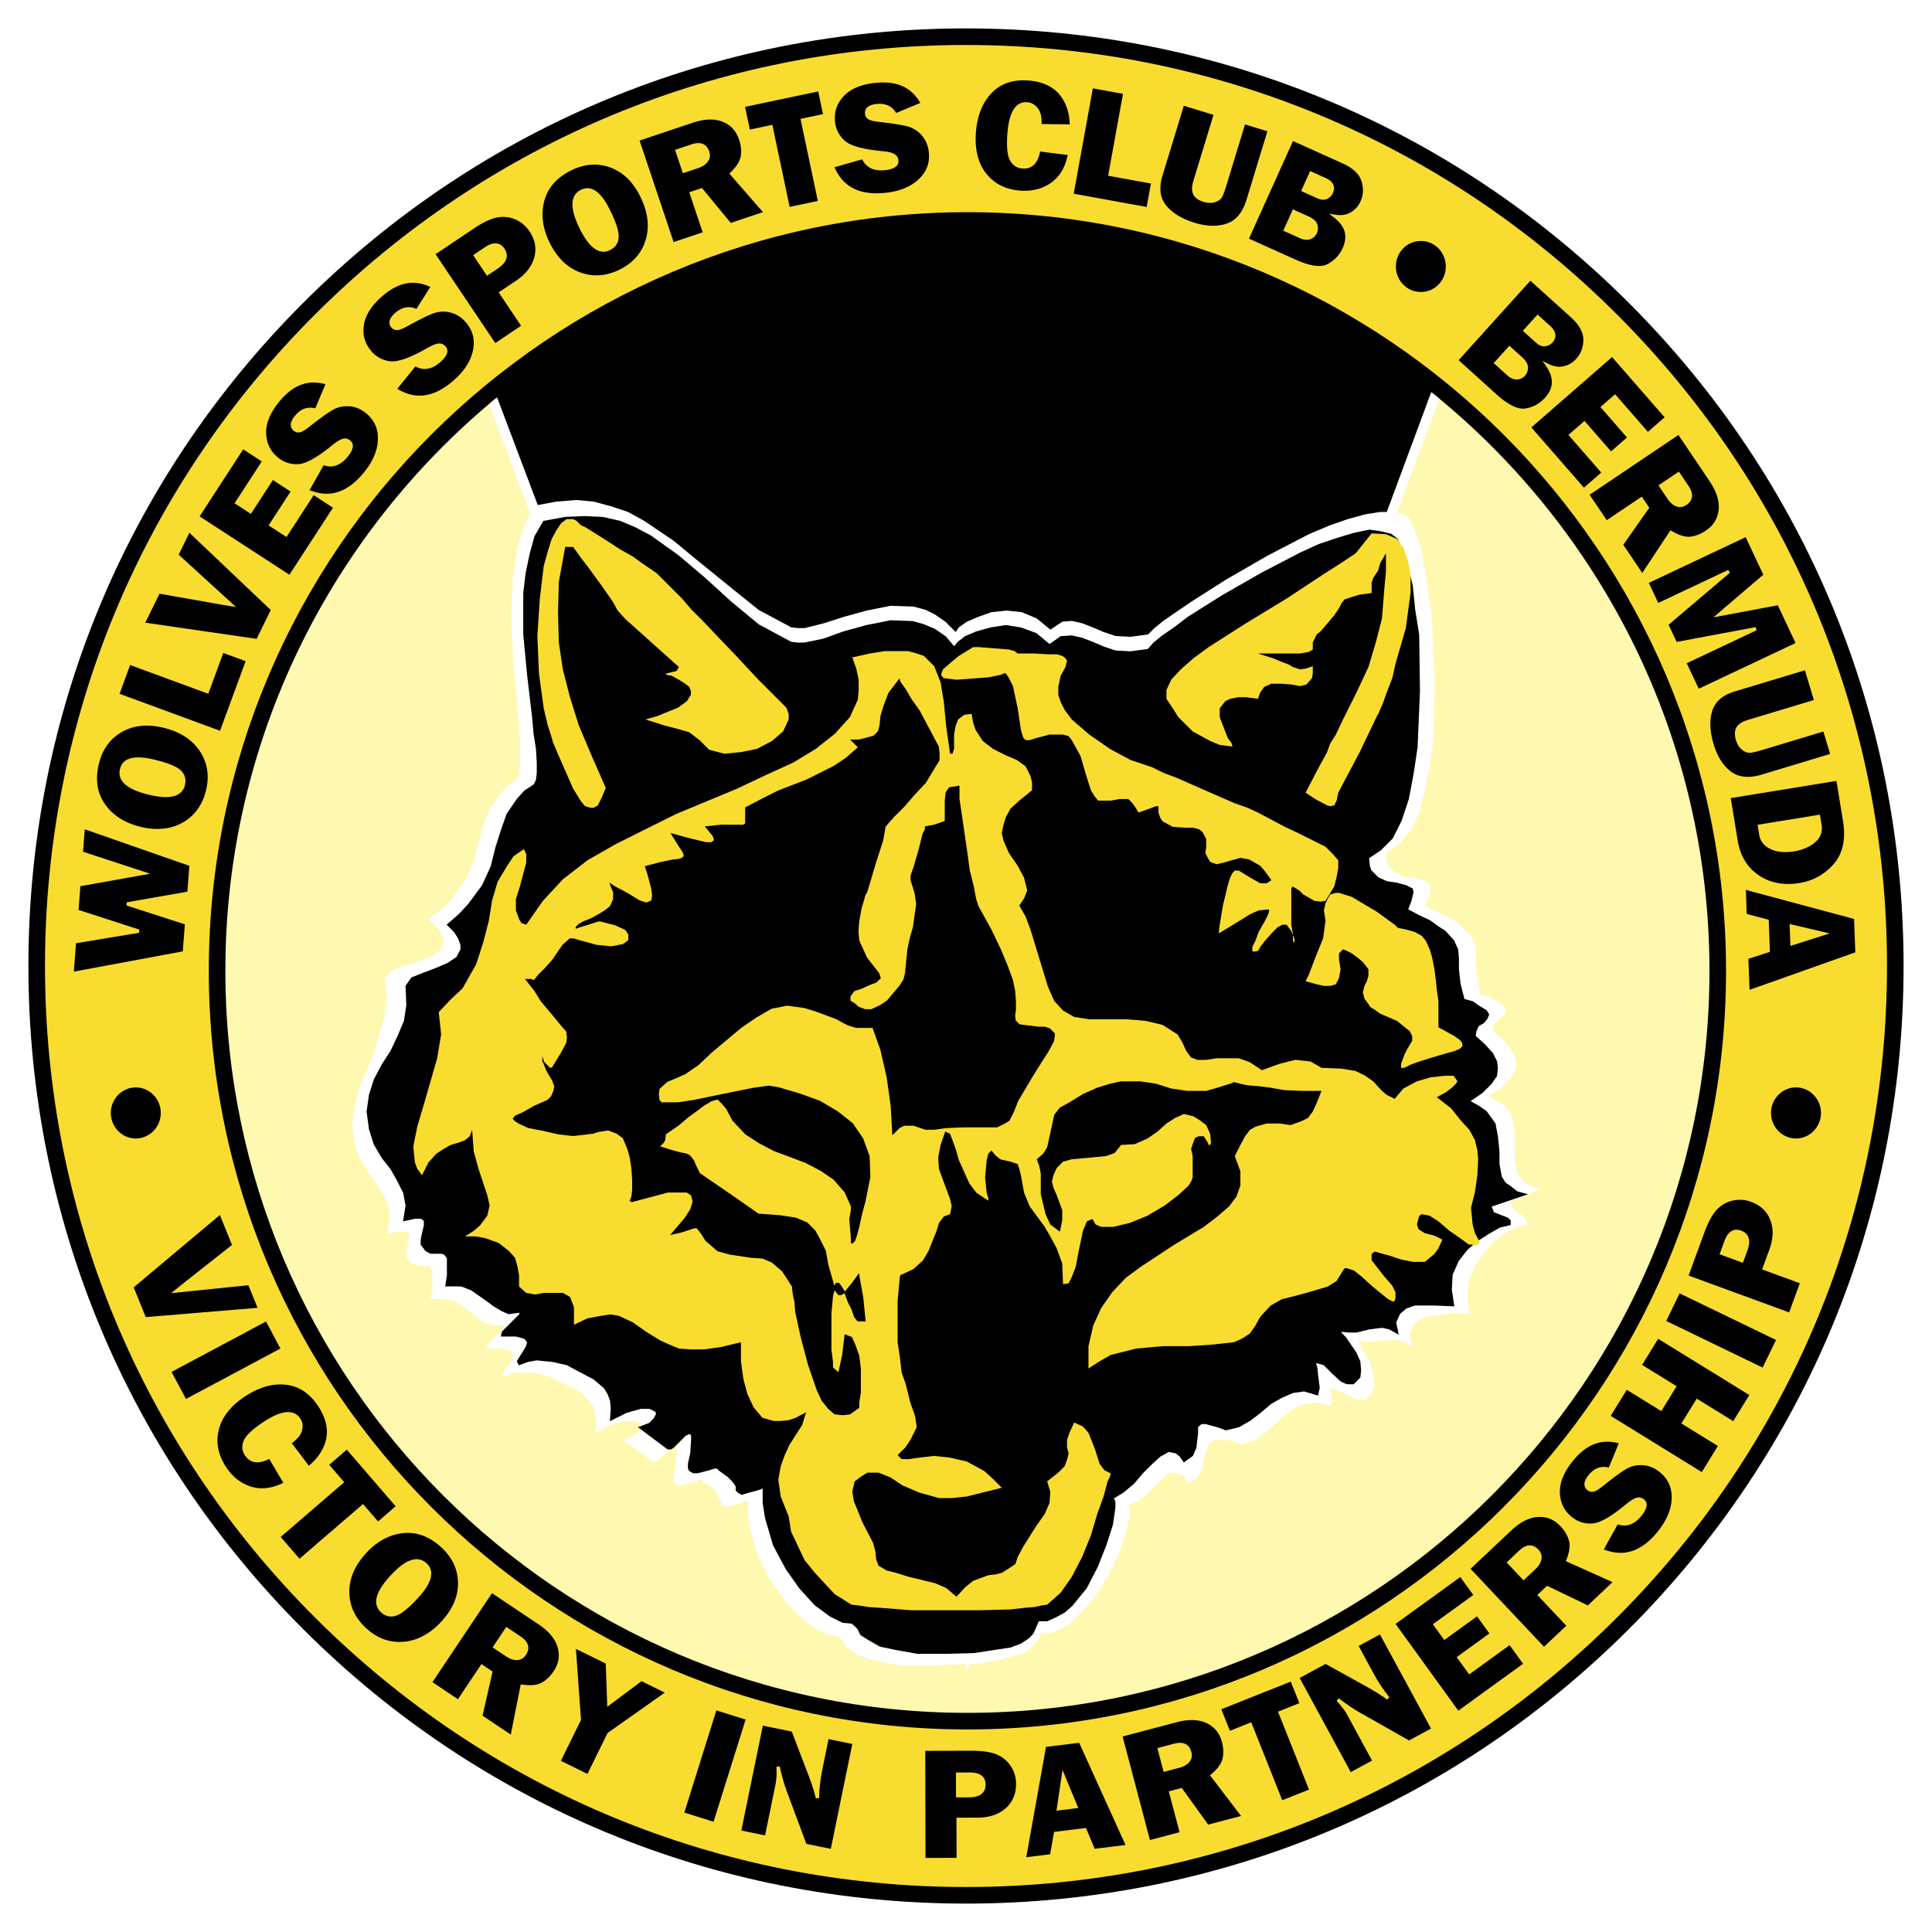
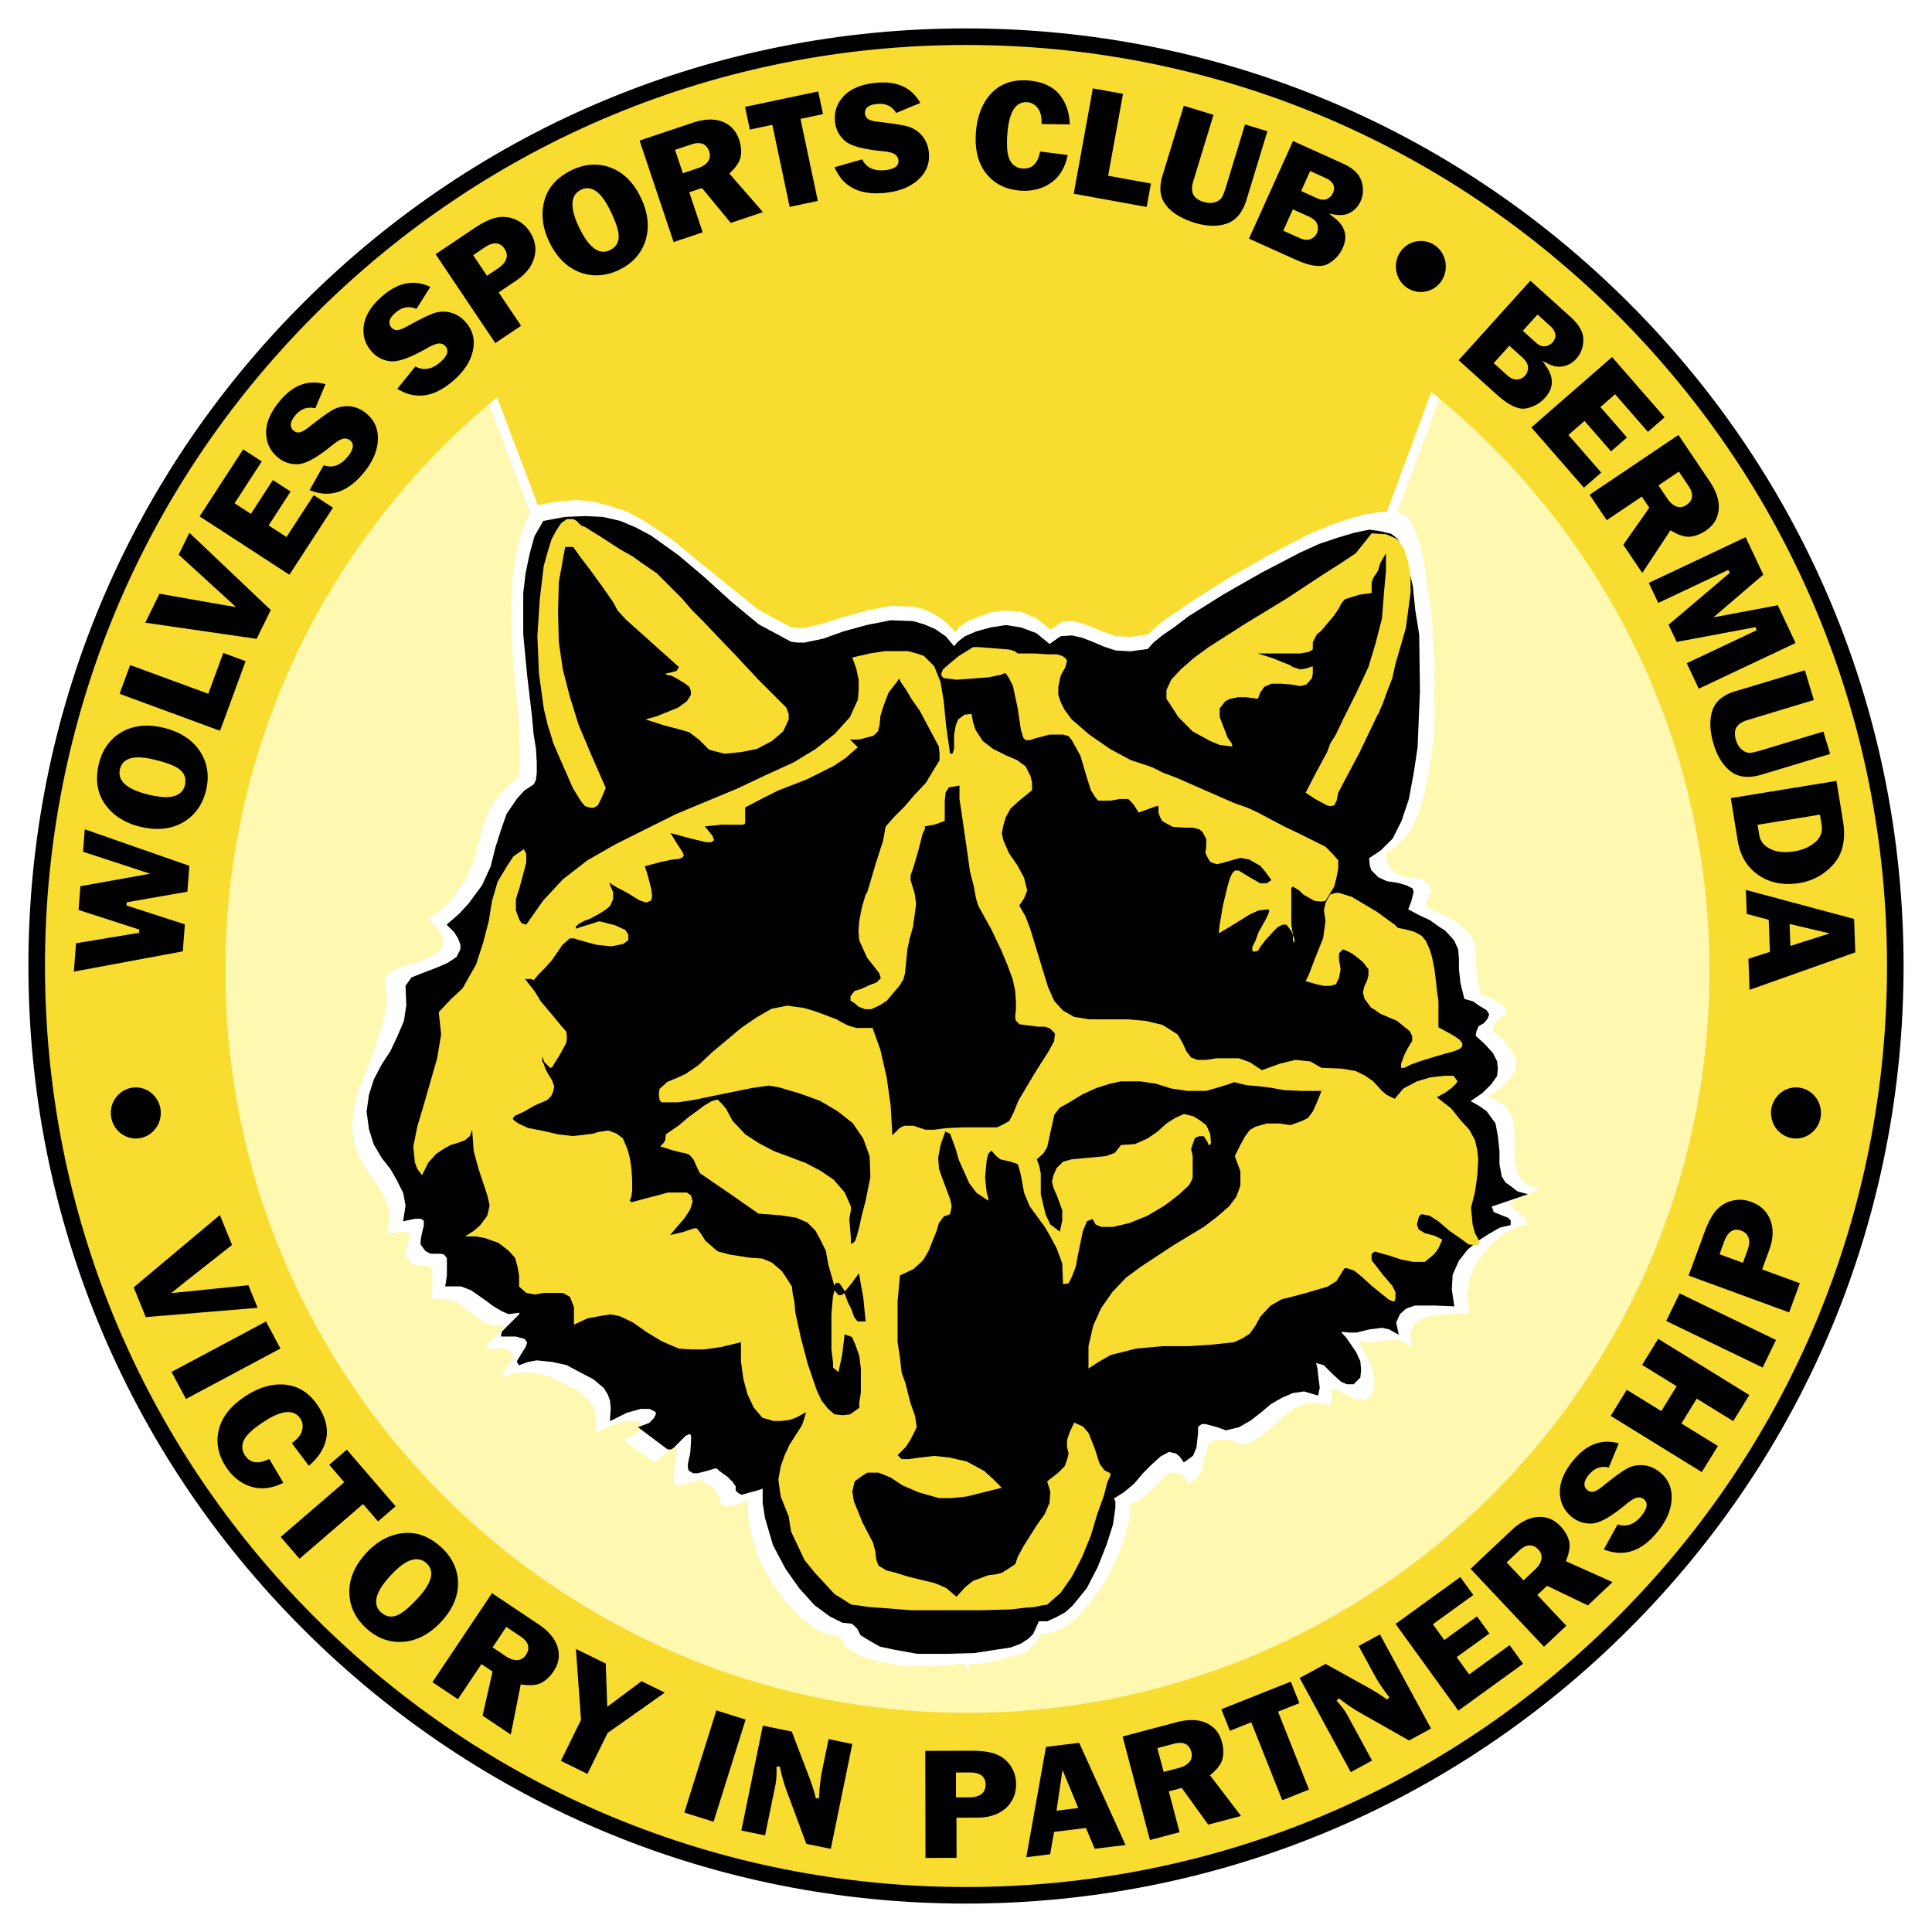
<svg xmlns="http://www.w3.org/2000/svg" width="2500" height="2500" viewBox="0 0 192.756 192.756">
  <g fill-rule="evenodd" clip-rule="evenodd">
    <path fill="#fff" d="M0 0h192.756v192.756H0V0z" />
    <path d="M30.233 30.233C12.565 47.901 2.834 71.392 2.834 96.378c0 24.987 9.73 48.478 27.398 66.146s41.159 27.398 66.145 27.398c24.987 0 48.478-9.73 66.146-27.398s27.398-41.158 27.398-66.146c0-24.986-9.73-48.477-27.398-66.145S121.365 2.834 96.378 2.834c-24.986 0-48.477 9.731-66.145 27.399z" />
    <path d="M31.402 161.355C14.046 143.998 4.488 120.922 4.488 96.378c0-24.544 9.558-47.621 26.914-64.976S71.833 4.488 96.378 4.488c24.546 0 47.62 9.559 64.976 26.914 17.357 17.355 26.914 40.432 26.914 64.976 0 24.544-9.557 47.62-26.914 64.978-17.355 17.354-40.43 26.912-64.976 26.912-24.545 0-47.62-9.559-64.976-26.913z" fill="#f9dc30" />
-     <path d="M96.52 21.171c-41.735 0-75.688 33.953-75.688 75.687 0 41.736 33.954 75.689 75.688 75.689s75.688-33.953 75.688-75.689c-.001-41.734-33.954-75.687-75.688-75.687z" />
    <path d="M142.953 39.242c-3.982 10.718-45.578 122.29-46.438 124.608-.855-2.266-41.605-109.6-47.081-124.083-16.449 13.591-26.95 34.138-26.95 57.09 0 40.824 33.212 74.035 74.036 74.035 40.822 0 74.035-33.211 74.035-74.035 0-23.253-10.782-44.033-27.602-57.615z" fill="#fff8b0" />
    <path d="M150.893 120.504l-.238-.635 3.094-1.27-.873-.238-.713-.316-.795-1.033-.238-1.27v-2.697l-.236-1.428-.238-.635-.477-.635-.793-.477-.873-.477 1.27-.873.873-.871.475-.793.16-.715-.16-.793-.475-.715-.635-.873-1.033-.873v-.555l.398-.477.793-.713.08-.398-.238-.396-.715-.475-.635-.398-.953-.238-.316-1.666-.158-1.35v-1.109l-.08-.873-.396-.873-.873-.873-.635-.555-.873-.477-1.031-.476-1.189-.635.316-.714.238-.635v-.396l-.078-.397-.637-.396-.873-.238-1.031-.079-.873-.396-.713-.714-.158-.555-.08-.714 1.191-.793 1.189-1.349.873-1.746.635-2.301.477-2.46.395-2.777.08-6.031-.238-5.872-.396-2.618-.316-2.459-.396-2.063-.637-1.745-.475-1.111-.635-.477-.643-.147c2.479-6.676 4.055-10.928 4.229-11.396-.27-.222-.543-.439-.814-.657l-4.438 11.962h-.637l-1.506.238-1.746.477-1.824.635-2.064.873-4.125 2.142-4.127 2.38-3.49 2.222-1.508 1.031-1.27.873-.873.714-.635.635-1.746.238-1.508-.079-1.189-.397-1.111-.476-1.031-.396-1.031-.238-.953.08-1.189.793-1.35-1.111-1.506-.635-1.508-.158-1.508.158-1.35.477-1.111.476-.793.555-.317.476-1.032-1.031-1.031-.714-.953-.476-1.19-.318-2.301-.08-2.38.477-2.301.635-1.984.635-1.904.476h-.714l-.635-.079-3.254-1.745-2.856-2.302-2.936-2.38-2.698-2.222-2.936-1.984-1.587-.873-1.666-.555-1.746-.476-1.749-.162-1.983.159-1.865.345-4.061-10.749c-.271.222-.538.449-.805.675l4.126 10.922-.411.71-.635 1.746-.396 1.825-.317 2.143-.159 4.284.238 4.523.397 3.967.159 1.904.079 1.587v2.619l-.079.793-.317.476-.873.635-.714.793-1.031 1.428-.635 1.666-.476 1.746-.477 1.905-.872 1.825-1.428 2.063-.953.872-1.27.952.794.794.476.635.238.555v.397l-.397.793-.953.636-1.269.477-1.349.397-1.19.475-.714.715.238 1.904-.238 1.904-.556 1.824-.555 1.906-1.508 3.65-.397 1.744-.238 1.746.238 1.746.476 1.506.794 1.271.873 1.27.714 1.109.555 1.191.08 1.27-.238 1.508 1.111-.238h.793l.317.238v.396l-.238 1.031-.08.477v.396l.556.635.556.238h.873l.396.078.238.557v1.586l-.159 1.031 1.508.08 1.031.238 1.587 1.189 1.27.953.873.238 1.032-.08v.238l-.159.238-1.508 1.506-.079.24v.158h1.587l.793.238.238.396v.477l-.794 1.031-.238.316.159.396.873-.396.873-.08 1.587.08 1.428.396 1.19.635 1.507.715 1.032 1.031.396.477.238.793.08.873-.08 1.031 1.587-.793 1.428-.396h.873l.635.236.08.318-.238.477-.635.475-.952.398 1.507 1.109 1.428 1.033h.317l.317-.16 1.27-1.27.238-.078.238.078v.635l-.079 1.191-.238.951.08.793.396.238h.397l1.745-.555h.238l.238.316.873.477.476.635.159.477.159.396.08.238.396.158.873-.158.635-.238.714-.238v1.508l.238 1.508.793 2.697 1.27 2.381 1.349 1.904 1.507 1.586 1.507 1.191 1.27.635.873.078.238.16.397.316.317.635.793.557 1.111.555 1.508.396 2.221.396h2.936l2.698-.158.611-.021.245.65.248-.666 1.276-.043 1.746-.396 1.508-.396 1.031-.316.713-.635.557-.635.238-.635h.951l.953-.398.873-.475.871-.795 1.588-1.744 1.428-2.223 1.111-2.221.715-2.143.395-1.746v-.635l-.158-.396 1.031-.477.873-.635 1.508-1.508.635-.555.635-.08.715.238.635.873.873-.635.475-.873.16-.951.477-1.508.633-.396h1.033l.713.078.873.396 1.27-.396 1.031-.713 1.984-1.746 1.031-.793 1.111-.477 1.111-.08 1.348.318.16-.557v-.555l-.16-.477-.078-.158.713.158.873.396.873.477 1.111.158.635-.635.316-.873-.158-1.031-.238-1.031-.873-1.586-.236-.557-.16-.236.873.158h.635l.635-.158h.635l1.111-.08.635.238.873.477-.238-1.191.316-.951.637-.557 1.031-.396 2.143-.238h1.824l-.238-1.744.158-1.51.635-1.506.873-1.27.951-1.111 1.191-.873 1.189-.635 1.031-.238-.236-.635-1.268-1.022z" fill="#fff" />
    <path d="M149.803 121.24s-.719-.287-.768-.305l-.07-.213-.137-.342 3.617-1.232-1.061-.289-.693-.545-.48-.32-.379-.617-.23-1.248.002-1.26-.16-1.514-.238-1.273-.883-1.215-.809-.568-.793-.434 1.189-.818.883-.879.561-.801.09-.742-.078-.729-.402-.812-.803-.887s-.889-.812-.934-.855l.074-.443.227-.523.539-.307.332-.412.18-.439-.252-.422-.814-.496-.553-.395-.857-.238-.389-1.553-.156-1.42V95.59l-.08-.878-.402-.892-.883-.969-.646-.406-.869-.632-1.043-.482-1.139-.608.297-.743.24-.96-.078-.346-.008-.027-.658-.33-.885-.242-1.037-.16-.857-.393-.697-.701-.145-.453-.072-.745 1.158-.773 1.201-1.198.883-1.761.719-2.15.479-2.547.396-2.62.238-5.64-.078-5.637-.398-2.468-.238-2.377-.477-1.992-.557-1.592-.479-1.115-.652-.5-1.057-.253-1.117-.159-1.527.317-1.592.478-1.906.636-1.91.875-3.812 1.984-3.891 2.224-3.414 2.144-1.354 1.034-1.266.872-.877.717-.547.625-1.725.234-1.496-.08-1.174-.394-1.107-.474-1.033-.398-1.039-.24-1.129.078-1.104.777-1.314-1.081-1.523-.565-1.52-.242-1.527.238-1.434.398-1.119.479-.727.563-.36.43-.827-.978-1.043-.722-1.122-.483-1.118-.32-2.236-.082-2.395.478-2.305.635-1.988.716-1.896.395-.702-.001-.627-.079-3.233-1.739-2.767-2.294-2.616-2.379-2.621-2.223-2.781-1.986-1.513-.799-1.513-.637-1.755-.4-1.756-.081-1.989.079-2.178.403-.887 1.532-.481 1.76-.398 1.907-.238 1.989-.001 4.133.396 4.132.477 4.047.158 1.744.239 1.512.079 1.343v1.027l-.079.708-.232.456-.932.612-.726.804-1.037 1.514-.562 1.601-.556 1.747-.477 1.908-.87 1.894-1.342 1.814-.948 1.027-1.234 1.069.76.76.388.624.232.624-.004.455-.39.767-.932.611-1.101.472-1.267.476-1.191.477-.594.83.08 1.926-.237 1.576-.631 1.492-.713 1.506-.869 1.342-.796 1.512-.48 1.518-.24 1.676.238 1.762.478 1.518.799 1.361.878 1.117.63 1.104.633 1.266.233 1.256-.252 1.572 1.196-.256s.564 0 .602.002l.278.207v.447l-.237 1.018-.08.479-.001.428.489.65.497.256 1.058.006.284.072.291.365v1.725l-.168 1.092h1.578l1.01.393 1.574 1.104.633.475.799.48.721.32 1.075-.145v.145l-1.728 1.729-.095.346-.002.094v.061h1.488l.856.234.267.35-.148.447-.629 1.018-.255.426.197.395.923-.334.864-.158 1.569.16 1.421.316 1.175.629 1.508.795 1.021.865.385.621.233.623.076.779-.086 1.283 1.68-.84 1.417-.393.857.002.586.301.064.191c-.021.039-.228.453-.228.453l-.464.461-1.112.422 2.959 2.219h.338l.271-.168 1.2-1.199.301-.146.168.006.066.197-.003.379-.079 1.266-.237 1.102-.001.41.09.277.415.248.428.01.967-.24.796-.238.195.002.221.221.88.641.469.471.31.467-.01.363v.023l.256.256.354.182.816-.244.632-.158.639-.213v1.424l.239 1.518.795 2.705 1.274 2.391 1.353 1.912 1.512 1.672 1.517 1.119 1.278.639.894.086.21.148.387.389.307.619.816.502 1.112.635 1.525.324 2.224.396 2.867.002 2.779-.078 2.07-.318 1.586-.238 1.045-.402.727-.48.484-.484.553-1.25h.834l.896-.404.877-.477.725-.643 1.436-1.752 1.117-2.154.877-2.227.635-1.988.24-1.676.002-.643-.143-.295c.084-.053.986-.607.986-.607l1.039-.877.879-1.039.869-.869.871-.791s.803-.438.842-.457l.691.152.373.307.42.594.922-.672.338-.818.162-1.445.002-.611.357-.287h.375l1.174.316.869.314 1.305-.314 1.125-.641 1.039-.799 1.033-.875 1.102-.629 1.105-.473 1.096-.154 1.385.414.174-.777-.158-1.211-.08-.793-.131-.463c.16.045.77.211.77.211l.848.857.873.795.574.248.682.006.668-.668.08-.734-.078-.885-.402-.893-1.035-1.518-.404-.404s-.021-.066-.039-.129l.783.072h.721l1.283-.318 1.264-.158.693.158.973.533-.262-1.221.389-.854.619-.535.854-.307 1.963.004 1.975.082-.248-1.658.08-1.496.629-1.406.865-1.1 1.023-.863 1.105-.709 1.107-.635 1.061-.242v-.469l-.254-.256-.661-.261z" />
    <path fill="#f9dc30" d="M85.034 65.596l.396 1.111.238 1.111v1.031l-.079.952-.794 1.746-1.507 1.666-1.904 1.508-2.222 1.349-2.777 1.269-2.857 1.349-6.109 2.539-6.031 3.015-2.777 1.588-2.459 1.904-1.984 2.142-1.667 2.38-.476-.158-.237-.397-.318-.873v-1.111l.397-1.269.634-2.381v-.872l-.237-.476-1.032.714-.635.952-.952 1.587-.556 1.904-.317 1.984-.555 2.142-.715 2.221-.634 1.111-.714 1.27-1.19 1.111-1.191 1.269.238 2.221-.396 2.381-1.349 4.682-.635 2.142-.397 1.985.159 1.585.238.635.476.635.635-1.27.794-.873.714-.474.714-.399.793-.236.635-.238.476-.397.238-.634.158 2.14.477 1.746.476 1.43.396 1.189.239 1.032-.239 1.031-.714.953-.635.555-.872.556h1.11l.873.159 1.349.476 1.032.793.635.713.238.873.159.873v1.111l.713.635.873.158.874-.158h1.904l.714.397.158.396.238.635v1.746l1.349-.635 1.269-.238 1.033-.158.872.158 1.349.635 1.349.953 1.428.873.873.394.952.399 1.19.08h1.349l1.666-.238 1.984-.477v1.904l.238 1.746.397 1.506.635 1.35.873 1.031 1.11.319h.715l.793-.081.714-.238 1.031-.555-.396 1.27-1.269 1.982-.476 1.034-.397 1.109-.239 1.35.239 1.666.793 1.984.238 1.506.635 1.349.714 1.508 1.031 1.27 1.031 1.111.953 1.031.794.477.476.316.396.239.714.08 1.032.158 1.19.08 3.015.238h6.904l3.015-.08 1.348-.158 1.033-.08.713-.158.557-.08 1.347-1.19 1.112-1.588 1.031-1.984.873-2.141.635-2.142.634-1.746.397-1.508.238-.477.078-.316-.632-.318-.477-.635-.477-1.506-.634-1.588-.555-.635-.873-.396-.477 1.031-.238.715v.713l.16.634-.16.635-.238.635-.635.635-1.109.873.316 1.031-.08 1.111-.475 1.112-.795 1.111-1.347 2.141-.557 1.031-.236.715-.715.476-.635.397-.635.158-.714.08-1.508.557-.793.635-.873.951-1.032-.873-1.11-.477-2.619-.635-1.269-.396-.952-.238-.794-.477-.237-.633-.08-.795-.238-.873-1.032-1.982-.873-2.143-.158-.953.238-1.031.635-.477.635-.396h1.11l1.19.476 1.19.793 1.667.715 1.984.555h1.269l1.507-.158 1.588-.397 1.904-.476-.873-.873-.873-.793-1.746-.952-1.745-.398-1.507-.158-1.429.158-1.111.16h-.713l-.398-.396.794-.795.476-.713.318-.635.317-.635-.159-1.111-.476-1.35-.476-1.904-.396-1.111-.16-1.428-.238-1.586v-4.127l.238-2.539 1.35-.635.952-.873.555-.951.793-1.984.239-.793.476-.635.634-.238.159-.793-.159-.715-.713-1.904-.397-1.112-.08-1.111.238-1.27.476-1.347.476.238.239.635.317.873.318 1.109 1.031 2.303.714.951 1.19.793v-.238l-.159-.555-.158-1.508.158-1.746.159-.635.318-.316.396.477.477.396 1.031.238.713.239.16.474.158.635.317 1.746.557 1.35 1.507 2.062.555.953.635 1.19.554 1.508.081 2.062.556-.078.317-.637.396-1.031.238-1.27.477-2.3.396-.951.555-.239.318.555.555.238h1.192l1.664-.396 1.746-.715 1.746-1.031 1.349-1.032 1.032-.953.238-.396.158-.397v-2.142l-.158-.713.158-.477.238-.635.397-.158h.476l.397.635.08.236h.158l.078-.236-.078-.873-.396-.873-.635-.477-.635-.396-.953-.238-.873.396-.873.557-.873.793-1.031.713-1.268.556-1.349.078-.635.795-.873.317-1.666.158-1.746.16-.873.238-.635.635-.317.713-.16.635.16.635.317.714.554 1.508v1.031l-.236 1.112-.953-.715-.477-1.031-.474-1.985v-2.062l-.16-.793-.239-.635.635-.557.399-.634.713-3.252.556-.715.873-.477 1.428-.871 1.428-.637 1.269-.394 1.112-.24h1.904l1.586.24 1.508.475 1.587.238h1.905l1.111-.319 1.268-.394.398-.16.635.16.713.158 1.031.078 1.27.158 1.349.241 1.746.078h1.983l-.475 1.189-.396.873-.477.635-.635.318-1.111.397-1.111-.158h-1.27l-1.111.316-.555.319-.477.634-.474.871-.557 1.112.557 1.508v1.427l-.399 1.112-.712.953-1.19 1.031-1.35 1.031-3.015 1.824-3.252 2.143-1.508 1.111-1.35 1.428-1.111 1.588-.793 1.746-.476 2.063v2.222l1.111-.715 1.109-.634 2.541-.635 2.618-.238h2.619l2.381-.161 2.142-.236.871-.398.715-.475.555-.793.476-.873 1.032-1.111 1.111-.635 1.269-.317 1.192-.318 2.14-.635.873-.556.635-1.032.16-.236h.239l.713.236.793.635.953.873.871.715.795.635.476.238.158-.08.079-.238v-.635l-.317-.635-.951-1.109-.795-1.033-.316-.397v-.635l.316-.238.555.16.875.239 1.189.396 1.19.236h1.191l.951-.793.399-.554.394-.873-.793-.397-.951-.238-.635-.397-.158-.476.158-.635.08-.238.237-.158.795.158.873.557 1.109.951 1.031.715.873.634.715.078.238-.078.159-.238-.477-.873-.236-.873-.16-1.666.396-1.588.238-1.666.08-1.586-.08-.873-.238-1.031-.555-1.031-.873-.954-.951-1.189-1.429-1.111.873-.477.634-.477.397-.394.158-.24-.158-.237-.238-.318h-.872l-1.429.158-1.348.397-1.35.715-.873 1.031-.793-.397-.476-.396-.873-.953-.793-.555-.953-.475-1.428-.24-1.984-.078-1.11-.635-1.508-.158-1.587.397-1.747.634-1.189-.793-1.111-.398h-2.221l-1.031.16h-.873l-.635-.238-.477-.635-.396-.873-.477-.795-1.507-.951-1.667-.397-1.824-.158h-3.808l-1.508-.238-1.111-.635-.873-.951-.635-1.43-1.746-5.713-.475-1.269-.635-1.111.475-.714.318-.794-.318-1.269-.635-1.19-.871-1.27-.557-1.269-.158-.715.158-.793.239-.794.476-.872.873-.794 1.27-1.031v-.794l-.16-.635-.475-.952-.873-.634-1.111-.476-1.27-.635-1.031-.794-.715-1.111-.238-.713-.159-.874-.713.08-.635.476-.238.634-.159.873v1.429l-.158.476h-.239l-.397-2.778-.237-2.459-.318-1.904-.634-1.587-1.032-1.031-.714-.239-.873-.238h-2.301l-1.508.238-1.745.397z" />
    <path d="M104.754 102.607l-.5-.172-.652-.002-1.877-.236-.383-.383-.061-.443.078-.617v-.879l-.078-1.037-.24-1.119-.557-1.516-.637-1.51-.953-1.986-1.271-2.304-.232-.705-.236-1.261-.398-1.591-.237-1.739-.555-3.809-.238-1.588v-1.331l-1.047.175-.332.498-.089.82V81.9l-.596.223-.474.158-.914.166v.288l-.231.449-.401 1.6-.555 1.901-.237.631-.004.497.4 1.287.156 1.102-.317 2.285-.315 1.102-.239 1.115-.239 2.386-.157.627-.39.617-1.265 1.502-.701.463-.865.393-.61-.006-.614-.232-.458-.389s-.325-.193-.375-.225v-.441l.385-.521.685-.217.878-.398.631-.236.445-.438-.17-.51-1.2-1.526-.786-1.733-.075-.933.08-1.022.238-1.263.395-1.343.151-.222.246-.81.635-2.143.714-2.22.161-.881.079-.477.227-.291.631-.71 1.029-1.029.955-1.114 1.188-1.267.722-1.201.634-1.031.009-.666-.08-.721-.562-1.053-1.35-2.539-.797-1.118-.552-.948-.558-.798-.071-.223-.036-.107-.069.09-1.031 1.35-.484 1.285-.318 1.035-.082.885-.157.626-.46.448-.847.223-.633.159-.844-.002.771.771-1.221 1.068-1.184.789-2.692 1.345-2.852 1.108-1.592.796-1.7.891v1.59l-.211.141-2.188-.01-1.625.171.785.959.135.416-.267.2h-.536l-1.652-.396-1.89-.516.714 1.161.477.716.141.356-.141.212-.37.136-.698.076-1.117.239-1.572.414.258.775.396 1.503.077.627-.074.506-.504.216-.692-.23-1.019-.629-.716-.398-.479-.239-.393-.236-.383-.255.135.404.239.56-.005.69-.312.69-.46.375-.628.393-.87.474-.627.235-.564.321-.268.266v.188l.317-.106 1.269-.396.478-.158.312-.079 1.558.396 1.021.473.293.455-.01.57-.531.379-1.167.228-1.489-.16-1.736-.474-.473-.158-.438-.003-.731.65-1.041 1.519-.709.787-.632.633-.401.48-.057.094a38.523 38.523 0 0 0-.273-.112l-.499-.004h-.124l.949 1.207.63 1.025 1.275 1.516.713.873.557.635.065.604-.079.539-.549 1.012-.859 1.406c-.029.01-.137.047-.183.061l-.598-.598-.192-.574v.551s.07.07.088.09l.233.621.24.482.4.641.232.623-.083.445-.234.541-.384.379-1.251.543-1.116.637-.868.395-.184.26-.027.041.273.271.408.248.878.4 1.284.242 1.744.395 1.435.16 1.362-.158.635-.078.488-.162 1.021-.156.844.314.619.467.457 1.088.236.863.157 1.025.078 1.186v1.027l-.079.627-.175.434.228.115.338-.086.875-.238 1.507-.396.873-.238 1.889.002s.388.27.423.293l.153.613-.237.764-.548.855-1.461 1.719 1.208-.279 1.196-.396.268.002.459.611.394.631 1.202 1.045 1.214.33 2.07.318 1.195.08.933.393 1.016.863.465.701.554.871-.009.127.08.643.16.721.079 1.021.556 2.547.715 2.701.874 2.543.479 1.037.643.807.642.562.828.094.726-.08.926-.662v-.508l.159-1.021v-2.389l-.159-1.279-.399-1.123-.33-.742-.73-.271-.247 2.059-.375 1.721-.538-.471v-.529l-.159-1.277v-3.562l.158-1.74.148-.59.398.486h.266l.34-.197.005.01.312.861.399.801.235.705.345.439h.81l-.245-2.447-.239-1.275-.182-1.092-.719.988s-.643.785-.688.842l-.323-.52-.259-.346h-.3l-.176.264-.004.018-.127-.477-.476-1.666-.237-1.344-.561-1.127-.477-.875-.803-.807-1.129-.488-1.602-.242-2.147-.16-2.827-1.973-3.016-2.062-.376-.771-.237-.553-.405-.49-.421-.176-.488-.084-.867-.236s-1.011-.316-1.173-.365l.327-.326.166-.25.085-.633 1.248-.857 1.036-.875.87-.633.635-.477.789-.473.585-.145.373.373.473.553.627 1.178 1.279 1.363 1.359.881 1.513.797 1.515.559 1.666.635 1.501.791 1.263.867 1.099 1.262.625 1.412-.005.373-.157.861.158 1.92v.531h.164l.257-.256.173-.498.239-.877.239-1.113.396-1.506.477-2.383-.078-2.078-.638-1.764-1.039-1.521-1.52-1.203-1.752-1.035-1.994-.721-2.146-.635-.959-.16-1.685.238-3.892.793-1.905.396-1.583.238h-1.633a20.342 20.342 0 0 0-.206-.207l-.077-.615.075-.518.778-.699.935-.385.875-.398 1.279-.877 1.356-1.275 2.933-2.457 1.503-1.029 1.504-.869 1.569-.311 1.721.238 1.027.314.87.316 1.27.477.706.393.479.24.803.242 1.641.002.78 2.182.633 2.77.396 2.852.166 2.906.73-.73.46-.227.925.008 1.171.393.892.004 1.12-.16 1.74-.078h3.409l.662-.324.559-.318.42-.82.479-1.193 1.504-2.531.793-1.268.713-1.111.559-1.035.09-.764-.503-.506z" />
    <path fill="#f9dc30" d="M58.374 52.583l-.397-.159-.477-.476-.317-.158h-.635l-.555.397-.476.714-.476.872-.397 1.269-.396 1.429-.398 3.332-.237 3.651.158 3.729.477 3.491.396 1.666.476 1.508v.079l.159.397.475 1.111 1.429 3.253.794 1.27.397.476.555.158h.317l.397-.238.397-.793.397-.952-1.429-3.253-1.27-3.016-.872-2.777-.714-2.776-.398-2.699-.079-2.936.079-3.094.635-3.492h.794l.794 1.111.793 1.032 1.27 1.746 1.11 1.587.476.873.794.872 5.316 4.761-.238.397-.317.079-.635.159h-.159l.159.159.476.079.714.397.635.396.397.318.158.396v.397l-.396.635-.873.635-2.142.872-.873.239-.238.079 1.031.318.714.237 1.508.397 1.111.317 1.031.794.952.952 1.508.397 1.666-.159 1.587-.317 1.508-.794 1.111-.952.555-1.19v-.556l-.238-.634-2.778-2.777-2.22-2.38-1.826-1.905-1.428-1.508-1.191-1.19-.951-1.111-.794-.793-.635-.635-1.11-1.111-1.508-1.031-.873-.635-1.27-.714-1.587-1.032-1.903-1.19zM136.848 53.217l-.635.794-.953 1.19-1.428.953-1.746 1.111-3.729 2.459-4.046 2.46-3.729 2.38-1.508 1.111-1.269 1.112-.953 1.031-.477 1.031v.873l.477.714.714 1.111 1.428 1.428 1.746.952.951.397 1.27.159-.078-.317-.397-.556-.795-2.063v-.873l.557-.714.475-.238.795-.159h.793l1.189.159.238-.635.397-.555.715-.318h1.031l.953.079.873.16.635-.16.554-.634.081-.476v-.714l-.715.238-.555.08-.715-.239-.396-.238-.635-.238-.953-.397-1.508-.476h4.207l.871-.158.399-.238v-.715l.396-.793.397-.317.476-.556.871-1.031.477-.715.238-.475.318-.398.239-.079.474-.159.795-.237 1.19-.16v-1.031l.158-.475.476-.715.237-.793.556-.953v1.825l-.158 1.667-.238 3.015-.635 2.46-.715 2.38-1.189 2.539-1.35 2.698-.713 1.507-.556.874-.317.872-1.031 1.904-1.111 2.142.951.635 1.191.635.317.08.396-.08.238-.476.161-.794 2.142-4.046 1.824-3.809v.08l.159-.397.318-.714.396-1.111.555-1.428.317-1.429 1.033-3.57.476-3.571v-1.666l-.24-1.349-.396-1.269-.713-1.032-1.112-.476-1.427-.08zM115.582 81.068l.16.476.237.397 1.031.556 1.111.079h.873l.635.159.316.238.399.714v.793l-.08.635.238.476.238.397.635.238.713-.159.795-.237.873-.239.871.159 1.111.635.477.555.635.873-.477.317h-.635l-1.111-.634-1.031-.636h-.397l-.238.239-.238.476-.237.794-.476 1.983-.319 1.904-.078.635v.238l.237-.158.795-.476 2.062-1.27.873-.397.793-.079h.238v.238l-.158.397-.238.476-.635 1.111-.318.873-.317.634v.397l.159.079.396-.079.238-.397.477-.634.793-.873.476-.476.477-.239h.396l.477.635.316.794v.555-.158l-.158-.238v-.635l-.158-.953v-3.649l.158-.159.238.159.397.237.396.398 1.112.634.635.08.476-.08.871-1.428.238-.952.161-.872v-.794l-.557-.635-.713-.715-2.539-1.269-1.508-.714-2.699-1.429-1.031-.476-1.348-.476-5.793-2.539-1.269-.476-1.112-.555-2.142-.714-2.063-1.111-2.062-1.429-1.746-1.507-.715-.952-.397-.793-.238-.715v-.793l.238-1.111.477-.873.158-.634-.158-.239-.319-.237-.554-.159h-.951l-1.27-.08h-1.668l-.316-.238-.555-.158-3.016-.239h-.556l-1.427.874-.953.792-.634.557-.159.396v.238l.238.238 1.269.159 3.174-.238 1.191-.238.396-.159h.159l.318.476.396.794.475 2.221.318 2.142.239.794.238.238h.397l.476-.159 1.506-.397h1.35l.556.159.317.397.873 1.587.554 1.904.477 1.508.396.635.319.396h1.267l.873-.159h.873l.399.397.238.318.395.634 1.111-.396.635-.238h.238v.634zM136.768 100.51l.396.236.555.399 1.668.712 1.269 1.032.239.476v.477l-.477.793-.318.635-.317.873v.396h.317l.636-.316.873-.319 1.268-.396 1.35-.397.873-.238.554-.238.239-.239v-.316l-.239-.318-.554-.397-.715-.396-.871-.477v-2.617l-.16-1.111-.079-.795-.16-1.27-.238-1.19-.236-.793-.397-.872-.398-.477-.715-.396-.871-.239-.793-.158-.319-.318-.554-.396-1.192-.873-2.539-1.508-1.269-.396h-.317l-.556.159-.239.396-.236.476-.16.714.16 1.032-.238 1.745-.795 1.984-.635 1.667-.236.476-.08.159 1.111.316.713.158h.635l.556-.158.317-.635.158-.873-.158-.951v-.635l.396-.397.399.159.474.238.635.476.477.397.554.713v.635l-.158.557-.238.474-.158.637.158.635.635.873z" />
    <path d="M143.092 24.435c1.158.75 1.504 2.331.771 3.515a2.466 2.466 0 0 1-3.438.789c-1.158-.751-1.504-2.331-.771-3.516a2.466 2.466 0 0 1 3.438-.788zM181.676 111.117c-.041 1.402-1.195 2.512-2.566 2.469s-2.455-1.225-2.414-2.625c.043-1.4 1.197-2.512 2.566-2.467 1.371.043 2.457 1.223 2.414 2.623zM16.039 111.117c-.042 1.402-1.196 2.512-2.567 2.469-1.37-.043-2.455-1.225-2.413-2.625s1.197-2.512 2.566-2.467c1.372.043 2.457 1.223 2.414 2.623zM24.783 128.227l-7.156.734-.551.055 1.282-1.033s4.604-3.629 4.791-3.775l-1.212-2.984-8.599 7.215 1.206 2.969 11.155-.926-.916-2.255zM26.539 131.846l-9.424 5.031 1.44 2.697 9.423-5.031-1.439-2.697zM24.447 145.213c-.312-.463-.356-.961-.131-1.484.217-.504.823-1.088 1.854-1.783 1.234-.834 2.18-1.17 2.891-1.033.371.072.672.275.894.605.158.234.237.494.237.775 0 .148-.021.303-.065.461-.114.418-.462.832-1.014 1.232l1.7 2.25c.932-.777 1.521-1.678 1.732-2.686.047-.229.071-.459.071-.693 0-.846-.31-1.732-.925-2.645-.84-1.246-1.93-1.939-3.237-2.064-1.319-.127-2.694.285-4.085 1.223-1.402.945-2.261 2.068-2.554 3.336-.293 1.264-.032 2.51.774 3.707.67.992 1.531 1.645 2.561 1.936.977.279 2.027.129 3.12-.41l-1.409-2.383c-1.07.543-1.887.437-2.414-.344zM37.719 151.793c.206-.176 1.548-1.334 1.753-1.51l-4.87-5.65c-.205.176-1.548 1.332-1.753 1.51l1.497 1.738-6.34 5.461 1.875 2.176 6.34-5.461 1.498 1.736zM43.988 154.34c-1.185-1.074-2.472-1.535-3.827-1.373-1.364.164-2.599.846-3.67 2.029-1.12 1.236-1.671 2.557-1.638 3.922.033 1.361.611 2.561 1.719 3.564 1.1.994 2.354 1.438 3.728 1.314 1.379-.123 2.655-.824 3.794-2.08 1.097-1.213 1.636-2.512 1.6-3.857-.036-1.343-.611-2.527-1.706-3.519zm-2.216 5.014c-.913 1.008-1.624 1.602-2.172 1.814-.58.223-1.112.121-1.583-.305a1.395 1.395 0 0 1-.485-.99c-.035-.703.407-1.551 1.351-2.592 1.011-1.117 1.862-1.678 2.604-1.715.393-.02.749.111 1.058.393.838.76.579 1.902-.773 3.395zM53.736 162.061l-4.649-3.111c-.176.262-5.766 8.615-5.941 8.879.236.158 2.306 1.543 2.542 1.699.17-.252 2.345-3.502 2.345-3.502l1.112.744-1 4.402 2.815 1.885.995-5.01.156.023c.818.123 1.462.061 1.914-.182.459-.246.863-.627 1.199-1.129.353-.527.527-1.059.527-1.609a2.88 2.88 0 0 0-.116-.795c-.243-.841-.882-1.615-1.899-2.294zm-1.264 3.048c-.225.336-.525.51-.896.518-.347.006-.715-.119-1.095-.375l-1.336-.893 1.275-1.906.092-.137 1.43.955c.43.289.683.607.75.947.058.288-.017.589-.22.891zM60.436 165.973l-2.975-1.461.507 7.084-.02.039-1.988 4.043 2.652 1.305 2.006-4.08 5.708-4.031-2.315-1.139-3.423 2.553-.152-4.313zM71.471 170.646l-3.195 10.193c.271.086 2.647.832 2.918.916l3.196-10.193-2.919-.916zM81.396 179.424c-.144-.633-.387-1.398-.724-2.277l-1.676-4.389c-.159-.033-2.604-.535-2.887-.592l-2.145 10.465c.268.055 2.101.43 2.368.486l1.038-5.062c.072-.357.109-.789.109-1.289 0-.158-.004-.322-.011-.494l.327-.043c.204.943.435 1.764.688 2.443l1.967 5.289c.157.031 2.165.443 2.44.5l2.145-10.465a711.5 711.5 0 0 0-2.368-.486l-.621 3.031c-.195.951-.304 1.91-.324 2.85l-.326.033zM99.473 175.057c-.59-.258-1.469-.387-2.614-.385l-4.545.01.022 10.684c.285-.002 2.815-.006 3.1-.008l-.008-4.008 2.083-.004c1.176-.002 2.125-.316 2.822-.932.689-.609 1.039-1.42 1.039-2.408v-.01a3.211 3.211 0 0 0-.514-1.771 3.106 3.106 0 0 0-1.385-1.168zm-2.796 4.265l-1.296.002-.005-2.48 1.409-.002c.566 0 .986.129 1.242.385.203.201.307.477.307.818.002.582-.285 1.273-1.657 1.277zM104.359 174.289l-1.967 11.004 2.381-.293.391-2.232 3.182-.393.871 2.08 3.078-.379-4.627-10.195-3.309.408zm1.049 6.365l.51-3.475.086-.594 1.578 3.803-2.174.266zM120.842 177.02c.633-.533 1.014-1.057 1.129-1.555.053-.221.078-.449.078-.686 0-.309-.043-.629-.131-.961-.238-.9-.738-1.521-1.531-1.898-.791-.377-1.793-.408-2.977-.096l-5.408 1.428 2.727 10.33c.273-.074 2.682-.709 2.957-.781l-1.076-4.076 1.295-.342s2.512 3.488 2.639 3.662c.191-.051 2.871-.758 3.275-.863-.271-.357-3.098-4.061-3.098-4.061l.121-.101zm-2.186-1.217c-.225.264-.562.457-1.004.574l-1.555.41-.627-2.377 1.662-.439c1.168-.309 1.584.275 1.729.818.104.391.034.731-.205 1.014zM129.639 169.926c-.102-.252-.756-1.898-.855-2.15l-6.932 2.758.855 2.148 2.131-.846 3.094 7.775 2.668-1.062-3.092-7.775 2.131-.848zM135.551 164.221l1.477 2.719c.463.854.996 1.658 1.588 2.391l-.229.234c-.52-.391-1.199-.82-2.021-1.277l-4.109-2.277c-.143.076-2.336 1.268-2.59 1.404l5.098 9.391 2.125-1.154c-.15-.271-2.465-4.541-2.465-4.541-.229-.42-.59-.9-1.074-1.428l.223-.242c.764.588 1.469 1.068 2.1 1.424 0 0 4.756 2.695 4.91 2.781l2.189-1.188-5.096-9.389c-.241.128-1.886 1.021-2.126 1.152zM146.58 167.059l-1.248-1.725 3.266-2.363-1.236-1.707-3.264 2.363-1.141-1.574 4.035-2.92-1.297-1.791c-.252.184-6.209 4.496-6.461 4.678.186.256 6.08 8.398 6.264 8.654.252-.184 6.209-4.496 6.461-4.678-.158-.221-1.186-1.639-1.344-1.857-.252.179-4.035 2.92-4.035 2.92zM156.285 155.613c.209-.533.312-1.004.312-1.406 0-.182-.02-.348-.062-.5-.139-.502-.418-.98-.832-1.42-.639-.68-1.375-.986-2.252-.939-.875.049-1.771.498-2.662 1.338 0 0-3.844 3.621-4.07 3.836l7.326 7.775c.207-.195 2.02-1.902 2.225-2.098-.207-.223-2.891-3.068-2.891-3.068l.975-.918 4.068 1.959 2.465-2.324-4.66-2.088.058-.147zm-2.502-.027c-.07.34-.275.67-.609.984l-1.17 1.102-1.686-1.789 1.252-1.18c.879-.828 1.523-.514 1.91-.105.278.295.379.627.303.988zM165.598 146.879c-.518-.422-1.082-.654-1.68-.695-.602-.039-1.15.08-1.633.357-.504.287-1.283.855-2.318 1.689-.4.322-.701.512-.916.576a.715.715 0 0 1-.678-.139c-.301-.246-.523-.707.137-1.518.562-.689 1.236-.924 1.998-.732.084-.205.873-2.119.994-2.416-1.725-.473-3.219.09-4.559 1.734-.906 1.111-1.35 2.184-1.316 3.184.033 1.006.424 1.801 1.195 2.43.59.48 1.275.699 2.037.65.771-.047 1.912-.699 3.393-1.936.422-.344.748-.549.998-.625a.796.796 0 0 1 .768.15.69.69 0 0 1 .264.475c.033.32-.139.707-.523 1.18-.703.863-1.5 1.141-2.365.842l-1.385 2.502c1.992.785 3.752.219 5.363-1.76.902-1.105 1.375-2.223 1.41-3.318.032-1.093-.354-1.954-1.184-2.63zM167.279 138.305l-1.529 2.479s-3.188-1.967-3.447-2.125l-1.605 2.602 9.092 5.609c.148-.242 1.457-2.361 1.605-2.604l-3.641-2.246 1.529-2.479s3.381 2.084 3.641 2.246c.15-.242 1.457-2.363 1.607-2.604l-9.094-5.609c-.148.242-1.457 2.361-1.605 2.604l3.447 2.127zM175.859 136.443c.123-.256 1.207-2.498 1.332-2.752-.285-.139-9.334-4.514-9.617-4.652-.125.256-1.209 2.498-1.332 2.754.283.137 9.332 4.514 9.617 4.65zM175.805 126.65l.717-1.955c.221-.604.332-1.176.332-1.713 0-.445-.076-.865-.23-1.26-.332-.859-.975-1.469-1.906-1.811a3.194 3.194 0 0 0-1.84-.129 3.094 3.094 0 0 0-1.576.893c-.445.463-.871 1.244-1.266 2.318 0 0-1.459 3.979-1.564 4.27.297.107 9.734 3.568 10.031 3.676l1.066-2.91a3193.48 3193.48 0 0 1-3.764-1.379zm-1.469-1.875l-.447 1.217-2.328-.854.484-1.322c.441-1.199 1.15-1.227 1.666-1.037.545.201 1.096.709.625 1.996zM14.983 87.172l-6.96 1.242c-.018.219-.165 2.149-.183 2.372l6.062 1.959-.024.32-6.293 1.043-.217 2.831c.402-.076 10.63-1.977 10.869-2.021l.207-2.697-5.82-1.879.022-.32 6.048-1.059.198-2.578L8.457 82.74l-.171 2.238 6.697 2.194zM16.258 72.595c-1.592-.375-2.989-.218-4.15.465-1.158.681-1.917 1.756-2.255 3.195-.366 1.556-.147 2.907.65 4.014.803 1.115 1.998 1.865 3.551 2.23 1.624.382 3.045.226 4.225-.463 1.176-.688 1.946-1.774 2.288-3.229.339-1.443.12-2.755-.653-3.897-.775-1.149-2.005-1.927-3.656-2.315zm2.193 5.73a1.396 1.396 0 0 1-.631.903c-.599.37-1.555.395-2.923.073-2.221-.522-3.206-1.385-2.929-2.565.259-1.103 1.384-1.428 3.345-.967 1.324.312 2.188.646 2.639 1.023.476.399.644.915.499 1.533zM11.928 69.221l10.026 3.687 2.553-6.943-2.23-.82-1.44 3.918-.057.155-7.796-2.866c-.099.265-.959 2.603-1.056 2.869zM23.137 60.19l.407.376-1.624-.27-6.007-1.062-1.419 2.892 11.108 1.613 1.412-2.876-8.117-7.708-1.071 2.184 5.311 4.851zM26.799 52.419l2.195-3.378-1.767-1.149-2.196 3.379-1.628-1.059 2.713-4.175a1178.08 1178.08 0 0 0-1.854-1.205l-4.346 6.688 8.958 5.821 4.346-6.688-1.896-1.232-.032-.01-2.709 4.168-1.784-1.16zM36.263 47.195c.911-1.098 1.394-2.21 1.438-3.306.043-1.094-.336-1.958-1.159-2.642-.513-.426-1.077-.664-1.675-.709-.6-.045-1.15.07-1.636.342-.506.283-1.292.845-2.333 1.67-.404.319-.705.504-.921.567a.71.71 0 0 1-.677-.144.74.74 0 0 1-.284-.51c-.027-.292.115-.621.435-1.006.568-.686 1.244-.912 2.004-.716l1.017-2.407c-1.721-.487-3.22.061-4.574 1.694-.916 1.104-1.369 2.172-1.345 3.173.024 1.006.408 1.804 1.174 2.439.584.484 1.268.71 2.032.669.771-.042 1.918-.683 3.409-1.906.424-.341.752-.542 1.002-.617a.801.801 0 0 1 .767.157c.431.357.338.914-.275 1.653-.71.857-1.509 1.126-2.372.822l-1.407 2.488c.093.038.185.07.277.101l.041-.062.22.144c1.768.505 3.36-.109 4.842-1.894z" />
    <path d="M31.16 49.007c.088.03.175.057.261.082l-.22-.144-.041.062zM44.94 31.184a2.86 2.86 0 0 0-1.669.069c-.546.196-1.412.623-2.575 1.267-.451.249-.778.382-1.001.408a.712.712 0 0 1-.645-.252.733.733 0 0 1-.196-.549c.021-.292.215-.594.593-.922.674-.584 1.379-.705 2.098-.384l1.389-2.196c-1.616-.76-3.184-.471-4.786.917-1.084.94-1.706 1.919-1.846 2.91-.141.997.107 1.847.76 2.599a2.847 2.847 0 0 0 1.895.992c.768.085 2.003-.359 3.675-1.322.474-.267.83-.413 1.09-.445a.799.799 0 0 1 .731.28.69.69 0 0 1 .178.514c-.023.321-.258.672-.719 1.072-.84.728-1.671.858-2.472.418l-1.802 2.233c1.829 1.121 3.66.86 5.59-.813 1.078-.934 1.737-1.952 1.959-3.026.222-1.072-.011-1.986-.711-2.795-.436-.505-.954-.833-1.536-.975zM51.416 21.895a3.117 3.117 0 0 0-1.801-.202c-.632.114-1.435.495-2.385 1.134l-3.772 2.535 5.958 8.867 2.572-1.729-2.236-3.327 1.728-1.161c.977-.656 1.592-1.445 1.829-2.345.07-.264.105-.527.105-.787 0-.617-.196-1.219-.586-1.799a3.2 3.2 0 0 0-1.412-1.186zm-1.752 4.897l-1.075.723-1.383-2.058 1.169-.786c.471-.317.891-.442 1.247-.372.279.055.519.227.709.512.324.481.471 1.216-.667 1.981zM60.878 16.707c-1.264-.458-2.576-.358-3.9.298-1.432.71-2.333 1.74-2.678 3.06-.348 1.329-.164 2.728.545 4.158.741 1.495 1.768 2.49 3.05 2.959 1.28.468 2.607.369 3.946-.295 1.329-.659 2.199-1.664 2.588-2.987.39-1.329.205-2.772-.548-4.292-.726-1.466-1.737-2.442-3.003-2.901zm-.014 8.243c-1.048.519-2.063-.193-3.017-2.117-1.013-2.044-.976-3.353.11-3.892 1.015-.503 1.982.157 2.877 1.961.604 1.219.896 2.098.893 2.686-.004.621-.294 1.08-.863 1.362zM72.879 17.206c.597-.574.942-1.121 1.026-1.626a2.96 2.96 0 0 0 .039-.483c0-.371-.067-.758-.201-1.156-.296-.883-.836-1.47-1.651-1.794-.814-.324-1.816-.291-2.977.099l-5.304 1.778 3.396 10.129 2.9-.972-1.34-3.997 1.269-.425 2.873 3.482 3.212-1.077-3.356-3.849.114-.109zm-2.26-1.073c-.207.278-.531.493-.965.639l-1.523.511-.782-2.332 1.631-.546c1.146-.384 1.6.171 1.778.705.128.382.081.726-.139 1.023zM81.633 9.123l-7.299 1.541.478 2.264 2.245-.474 1.728 8.188 2.81-.593-1.728-8.188 2.244-.474-.478-2.264zM91.975 13.524a2.856 2.856 0 0 0-1.404-.906c-.559-.154-1.512-.305-2.833-.449-.512-.056-.856-.136-1.054-.243a.714.714 0 0 1-.381-.579c-.038-.386.134-.869 1.172-.973.887-.089 1.531.221 1.933.896l2.412-.999c-.883-1.555-2.337-2.216-4.448-2.005-1.427.143-2.499.586-3.185 1.314-.689.733-.977 1.571-.877 2.562.076.755.404 1.396.977 1.902.578.512 1.844.86 3.765 1.037.542.055.917.142 1.148.265a.802.802 0 0 1 .436.65c.056.557-.401.888-1.356.984-1.106.11-1.858-.263-2.26-1.083l-2.76.787c.85 1.97 2.496 2.812 5.037 2.558 1.419-.142 2.545-.595 3.345-1.344.799-.749 1.136-1.63 1.029-2.694-.068-.662-.301-1.228-.696-1.68zM102.027 16.814c-.557-.036-.979-.308-1.254-.805-.268-.48-.355-1.317-.275-2.558.146-2.236.812-3.331 1.98-3.254.43.028.793.237 1.082.622.242.32.363.789.363 1.395 0 .052-.004.107-.006.161l2.816.034c-.045-1.212-.395-2.23-1.062-3.014-.695-.816-1.76-1.277-3.162-1.369-1.498-.098-2.715.337-3.615 1.295-.906.966-1.424 2.305-1.533 3.979-.111 1.687.25 3.054 1.072 4.062.82 1.005 1.965 1.562 3.404 1.657 1.195.079 2.238-.203 3.1-.837.818-.603 1.348-1.522 1.59-2.718l-2.752-.347c-.228 1.175-.806 1.758-1.748 1.697zM112.043 9.361l-3.01-.546-1.908 10.511 7.279 1.322.424-2.338-4.27-.775s1.426-7.862 1.485-8.174zM124.215 12.414l-1.832 6.011c-.191.63-.344 1.038-.465 1.247-.133.233-.375.404-.717.507-.33.101-.711.086-1.133-.042-.512-.156-.855-.407-1.02-.746a1.327 1.327 0 0 1-.117-.573c0-.223.041-.474.125-.749l2.016-6.613-2.965-.903-2.129 6.986a4.303 4.303 0 0 0-.207 1.263c0 .643.188 1.202.559 1.67.613.771 1.576 1.36 2.865 1.754 1.223.372 2.309.395 3.232.069.904-.319 1.559-1.121 1.943-2.384l2.078-6.816-2.233-.681zM133.959 16.304l-4.955-2.235-4.393 9.738 4.639 2.092c1.447.653 2.521.805 3.193.452a3.322 3.322 0 0 0 1.518-1.61c.531-1.178.254-2.167-.85-3.025l-.51-.396.639.103c.586.095 1.102.013 1.531-.242a2.37 2.37 0 0 0 .969-1.089c.162-.358.242-.73.242-1.111 0-.303-.051-.613-.152-.928-.23-.705-.859-1.293-1.871-1.749zm-2.574 6.96c-.121.27-.334.468-.629.59-.301.123-.662.091-1.076-.096l-1.65-.744.893-1.978.068-.15 1.547.698c.502.226.793.492.891.813.091.309.077.6-.044.867zm1.595-3.988c-.109.24-.297.43-.561.562-.275.138-.619.115-1.025-.067l-1.58-.713.832-1.845.068-.151 1.529.69c.98.44.941 1.072.737 1.524zM154.262 36.542l-.365-.533.576.292c.531.27 1.047.35 1.533.238.49-.112.914-.362 1.256-.742.469-.52.707-1.158.707-1.897v-.016c-.002-.74-.422-1.492-1.246-2.236l-4.037-3.642-7.156 7.932 3.777 3.408c1.178 1.063 2.156 1.537 2.904 1.406a3.314 3.314 0 0 0 1.936-1.07c.867-.959.904-1.986.115-3.14zm-2.117.948a1.134 1.134 0 0 1-.779.37c-.322.025-.658-.115-.994-.42l-1.346-1.213 1.455-1.61.109-.123 1.262 1.138c.408.368.604.71.598 1.046-.007.322-.11.595-.305.812zm-.211-4.485l1.357-1.503.109-.123 1.246 1.124c.342.308.521.62.537.928.014.26-.088.511-.303.749a1.162 1.162 0 0 1-.705.364c-.303.047-.625-.079-.955-.377l-1.286-1.162zM156.482 43.396l1.604-1.399 2.648 3.036 1.59-1.385c-.201-.229-2.648-3.037-2.648-3.037l1.463-1.277 3.273 3.753 1.666-1.453-5.242-6.011-8.051 7.022 5.242 6.011 1.729-1.508-3.274-3.752zM170.178 52.949c.771-.52 1.195-1.197 1.291-2.069.012-.106.018-.213.018-.321 0-.783-.305-1.63-.904-2.522l-3.125-4.64c-.262.176-8.6 5.791-8.861 5.968l1.709 2.536 3.496-2.354.748 1.11-2.594 3.696 1.893 2.811 2.816-4.259.137.081c.711.423 1.33.61 1.84.557.516-.057 1.034-.256 1.536-.594zm-1.922-2.568c-.334.226-.678.272-1.023.138-.322-.125-.617-.381-.871-.76l-.898-1.333 1.902-1.281.137-.092.961 1.427c.289.429.402.819.336 1.16-.058.287-.239.537-.544.741zM177.369 60.386l-6.424 1.209 4.982-4.263-1.766-3.738-9.66 4.561c.115.243.83 1.756.943 2l6.973-3.292.178.275-6.121 5.195c.09.19.717 1.52.809 1.711l7.873-1.477.102.312s-6.686 3.156-6.971 3.292l1.199 2.542 9.66-4.561c-.126-.27-1.677-3.556-1.777-3.766zM175.771 77.281l6.822-2.059-.674-2.235-6.016 1.814c-.629.19-1.053.29-1.295.307-.268.018-.543-.088-.82-.314-.268-.22-.467-.544-.594-.966a2.25 2.25 0 0 1-.104-.633c0-.239.053-.448.158-.628.188-.319.559-.564 1.104-.728 0 0 6.316-1.905 6.617-1.997l-.895-2.968-6.992 2.109c-1.195.361-1.951 1.007-2.244 1.922a4.332 4.332 0 0 0-.195 1.33c0 .621.109 1.299.33 2.027.367 1.223.953 2.14 1.736 2.726.77.575 1.799.674 3.062.293zM175.447 87.311c1.133.78 2.506 1.045 4.078.789a5.62 5.62 0 0 0 3.439-1.919c.68-.789 1.021-1.798 1.021-3.011 0-.386-.033-.793-.104-1.219l-.658-4.042-10.543 1.718.691 4.248c.246 1.501.943 2.657 2.076 3.436zm5.965-6.009l.164-.026.168 1.031c.111.696-.117 1.286-.68 1.755-.539.447-1.225.742-2.041.875-.953.155-1.754.079-2.379-.228-.646-.315-1.023-.783-1.121-1.388l-.168-1.031 6.057-.988zM174.184 88.788l.09 2.397 2.191.58.119 3.203-2.146.691c.01.216.102 2.72.115 3.097.404-.143 10.332-3.663 10.553-3.74-.01-.219-.115-3.111-.123-3.331l-10.799-2.897zm4.445 5.587l-.072-1.971-.008-.217 4.002.94-3.922 1.248z" />
  </g>
</svg>